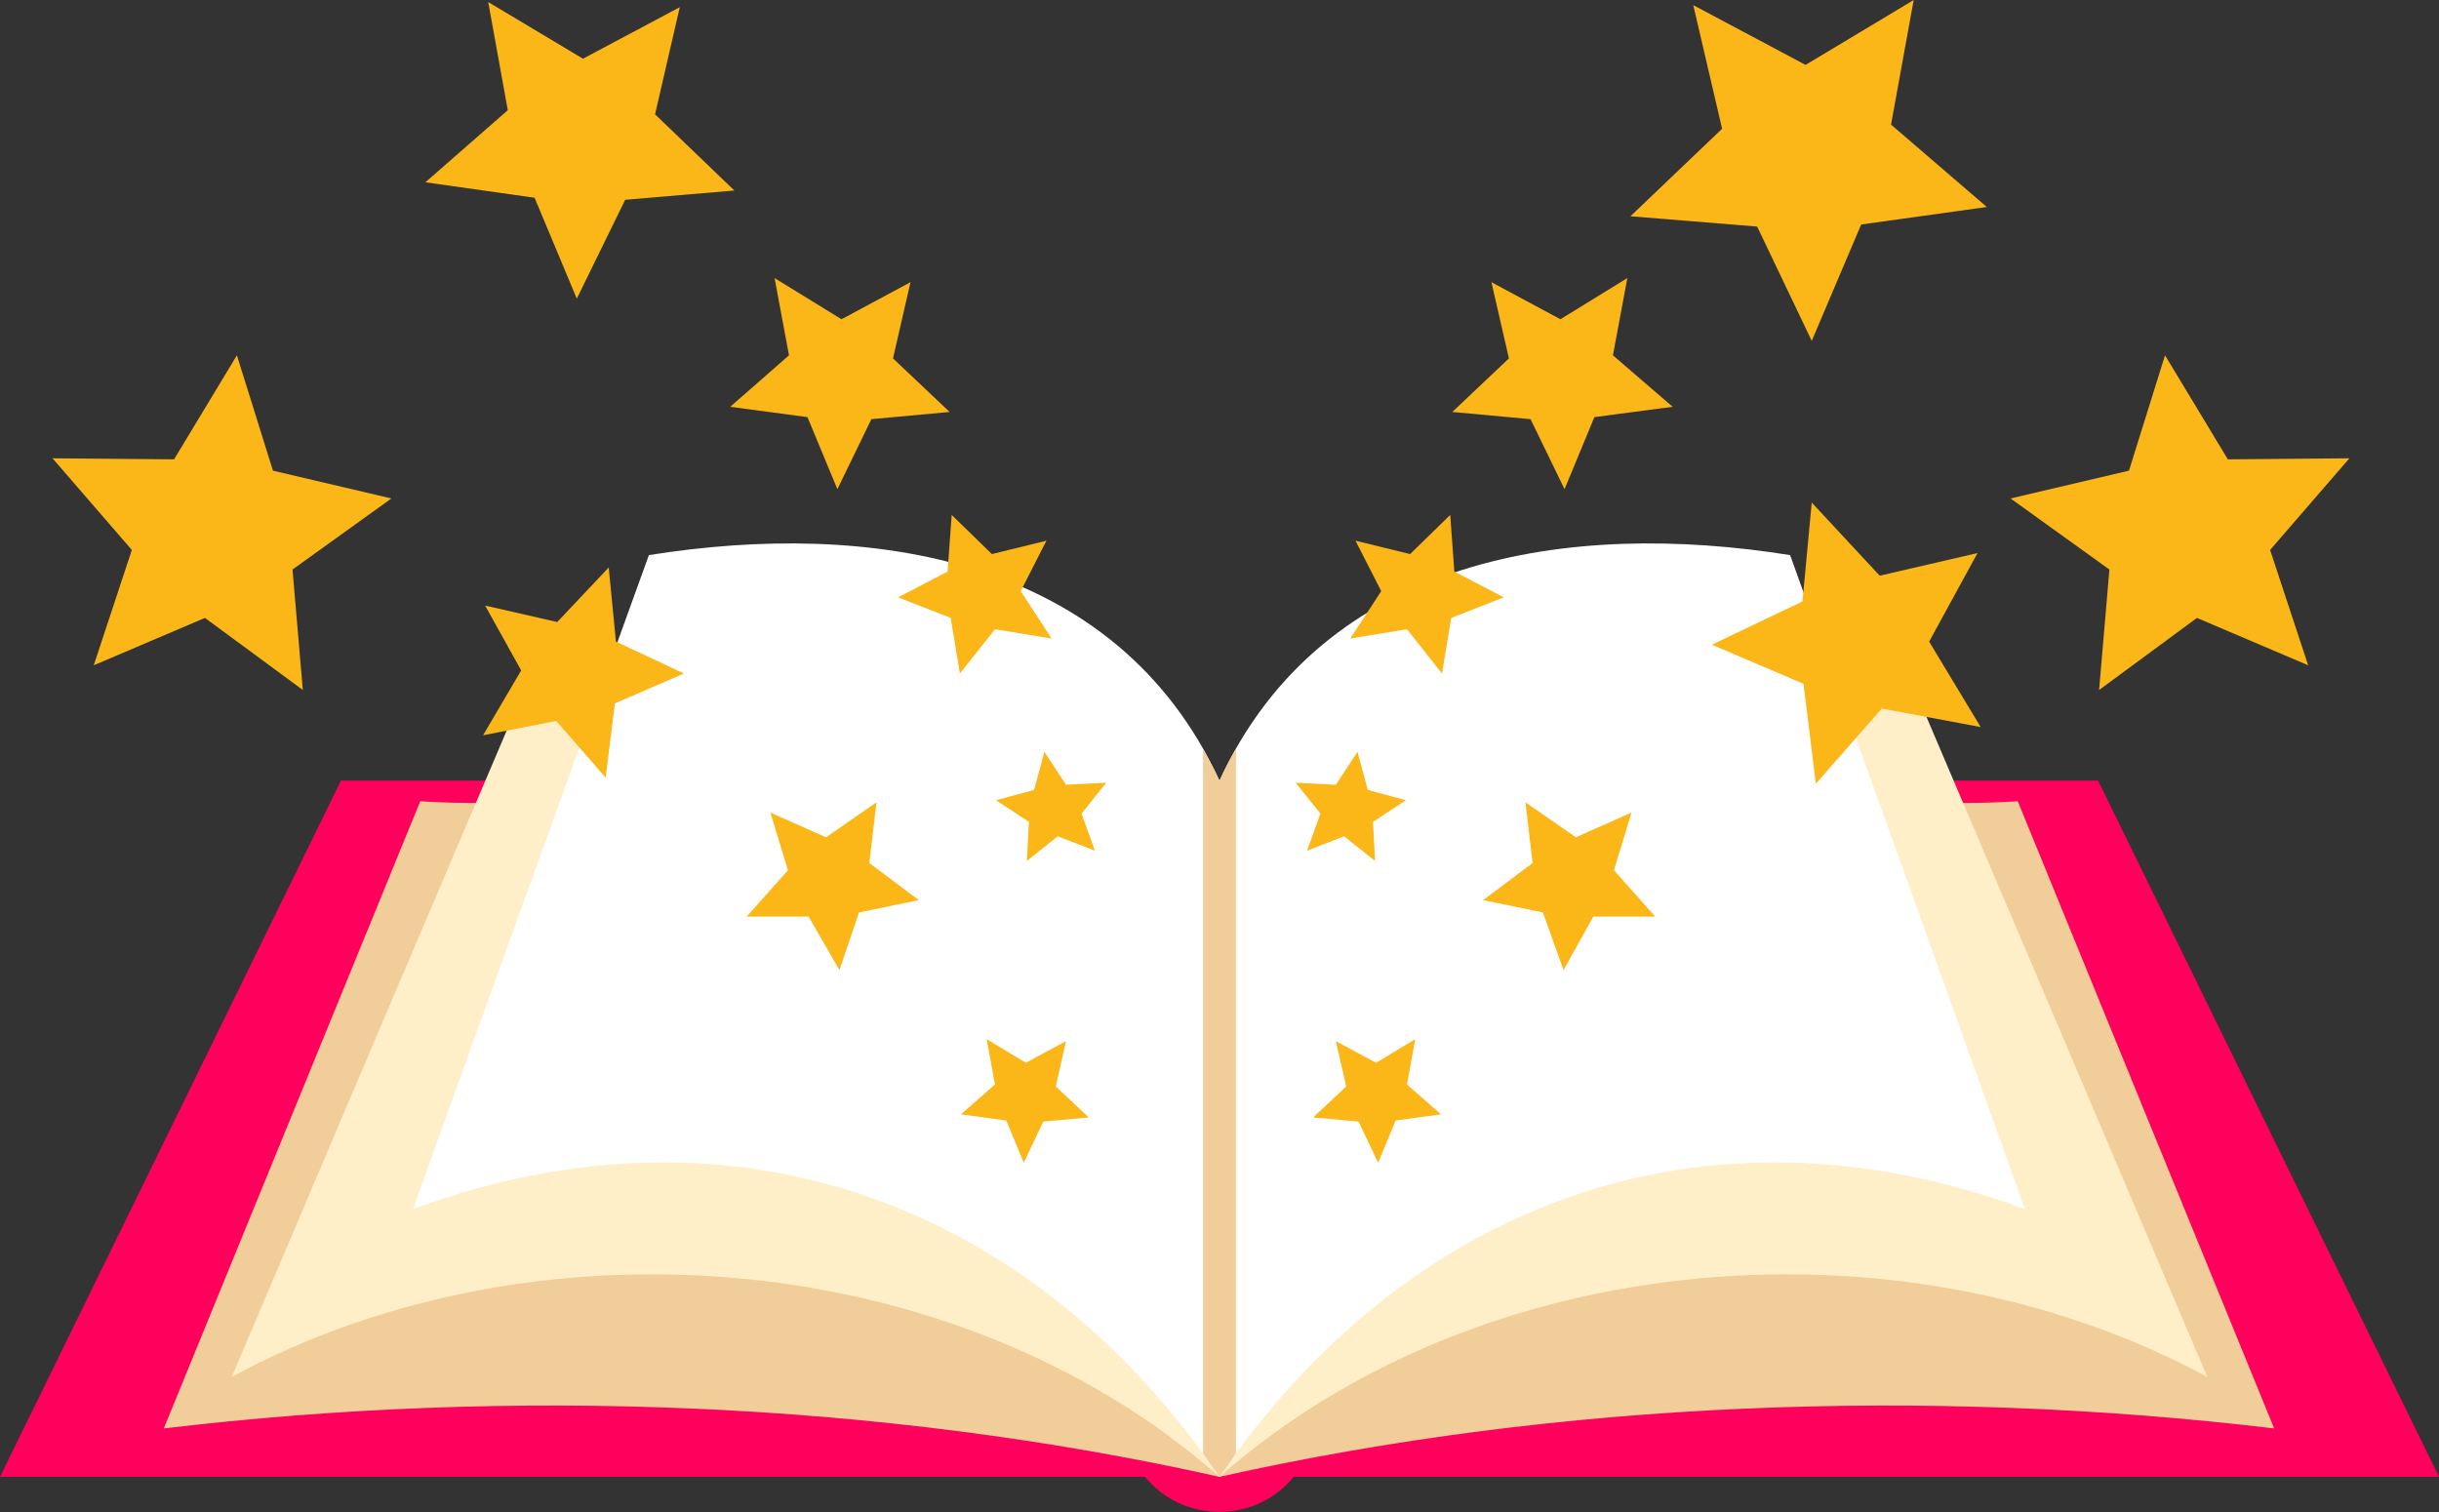
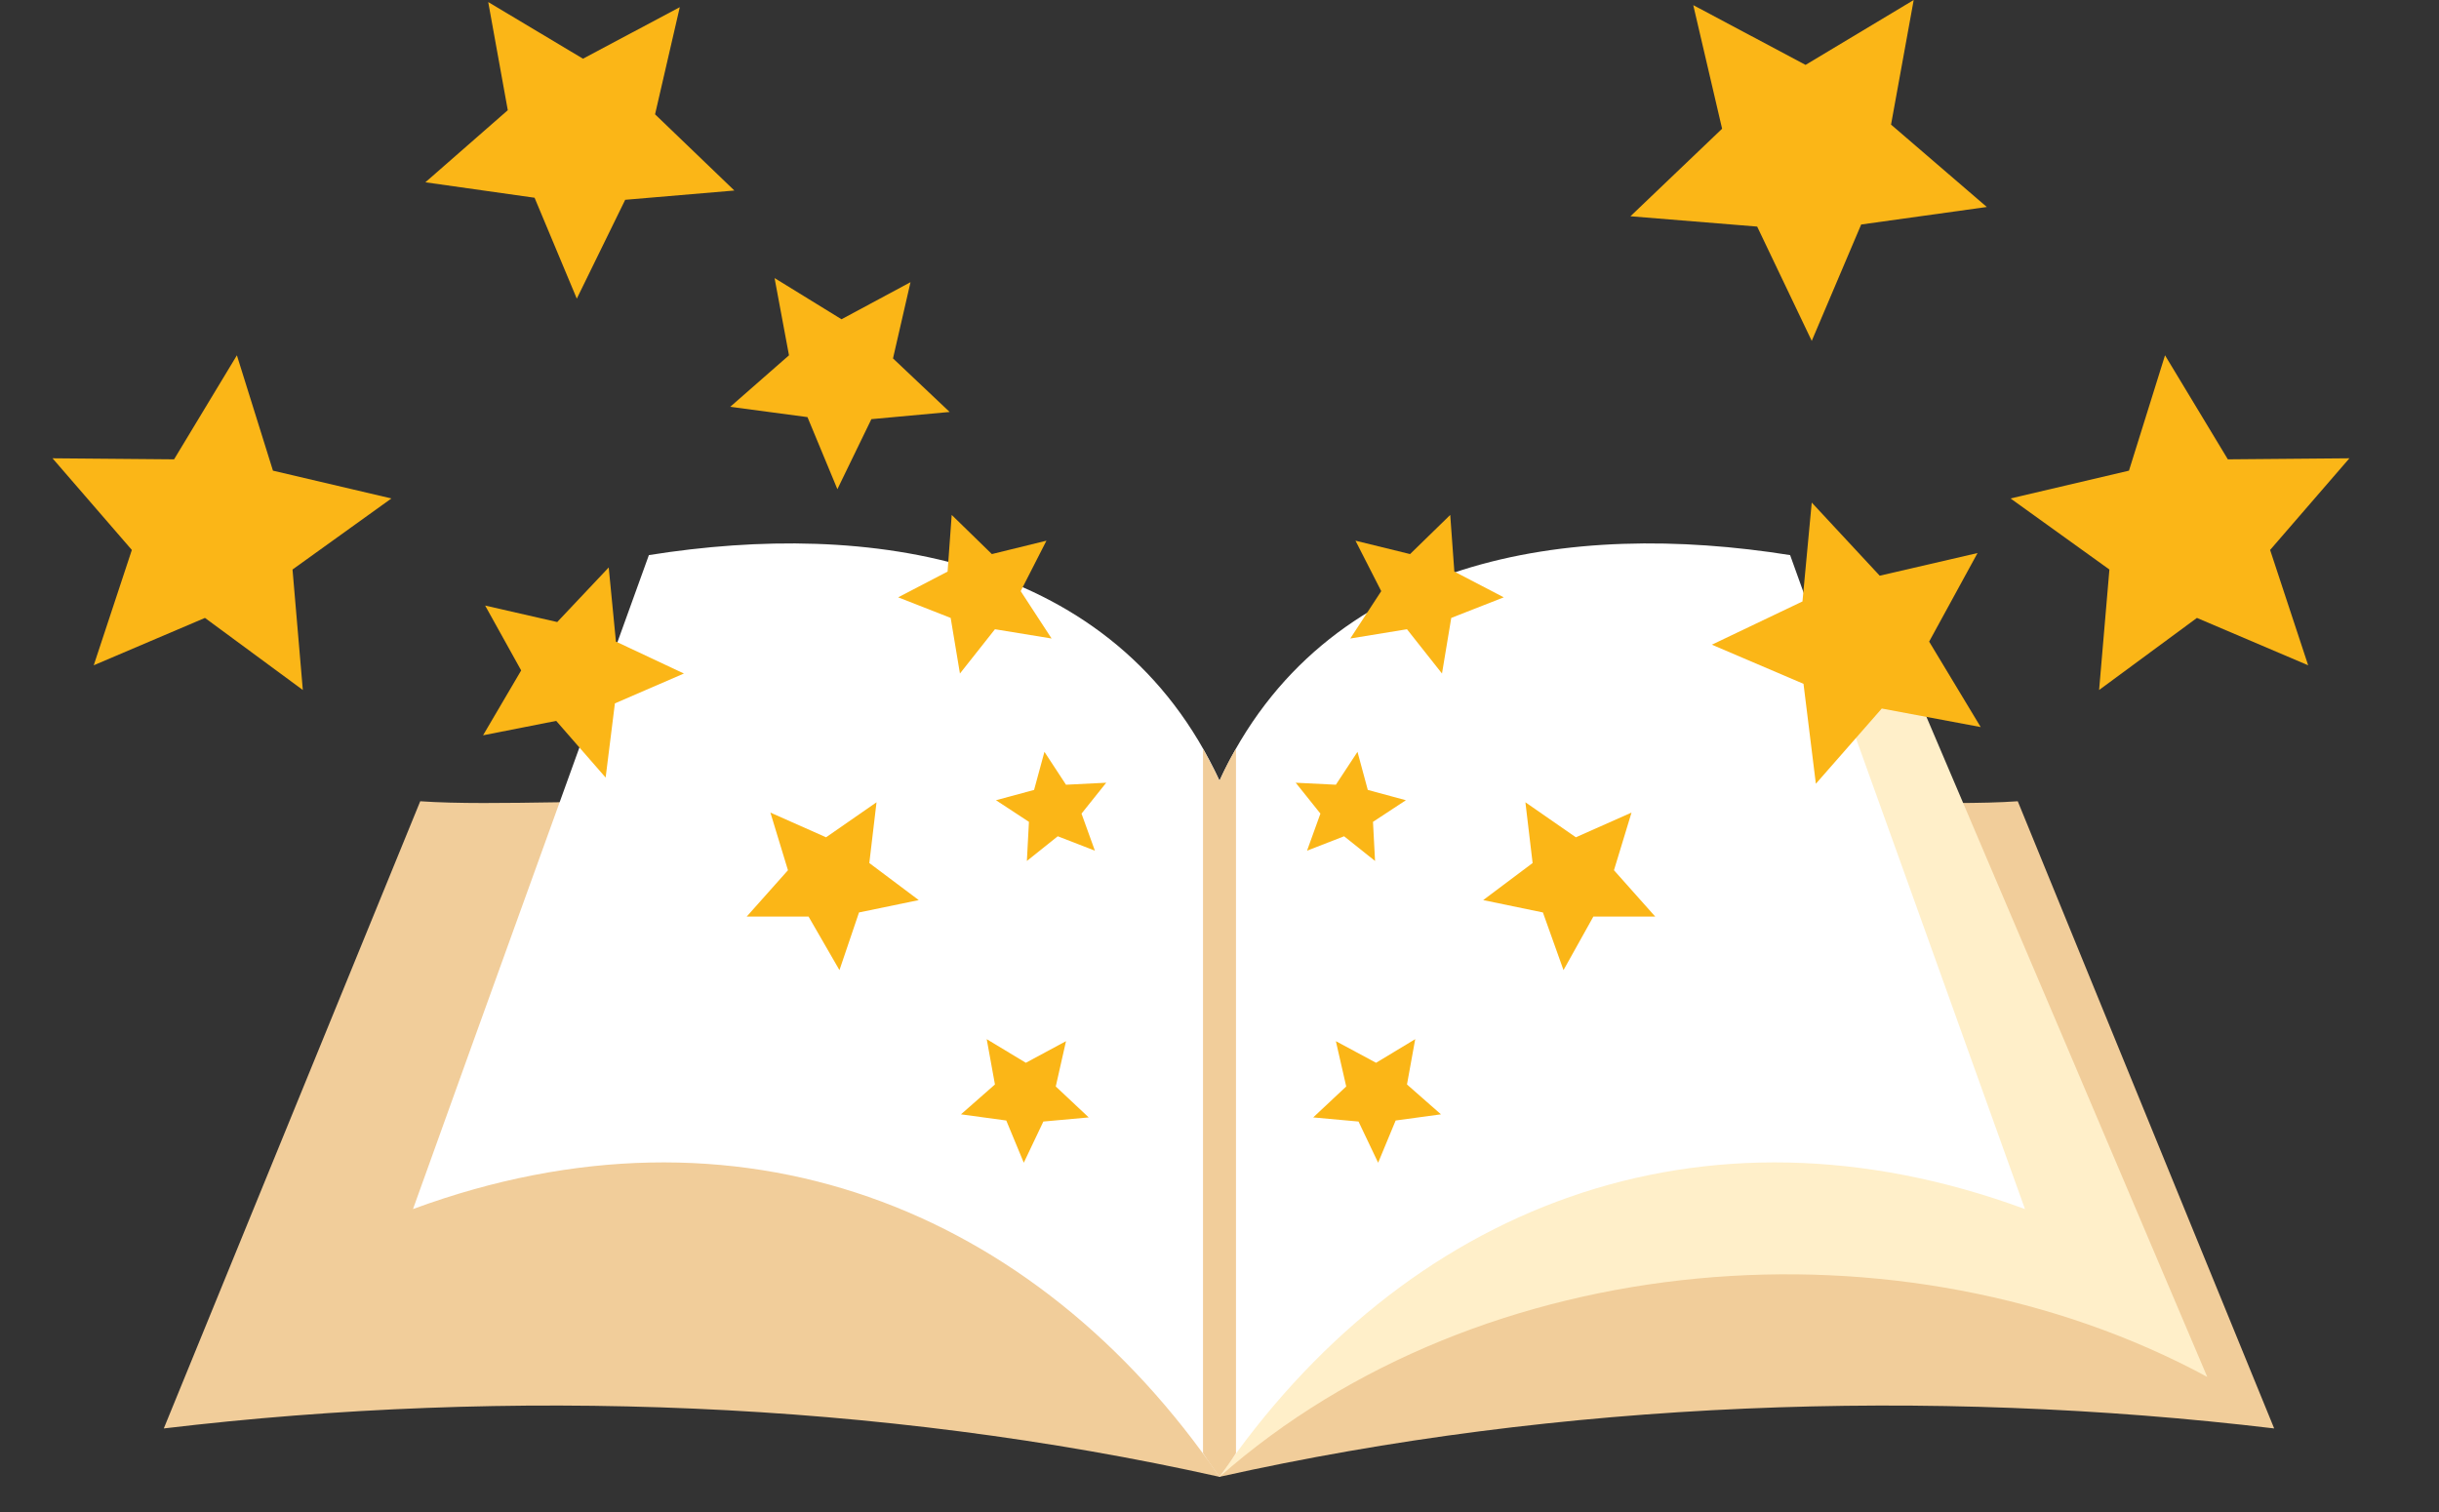
<svg xmlns="http://www.w3.org/2000/svg" fill="#000000" height="279" preserveAspectRatio="xMidYMid meet" version="1.1" viewBox="0.0 0.0 450.0 279.0" width="450" zoomAndPan="magnify">
  <rect x="0.0" y="0.0" width="450.0" height="279.0" fill="#333333" stroke="none" />
  <defs>
    <clipPath id="clip1">
-       <path d="m207 144h243v134.97h-243z" />
-     </clipPath>
+       </clipPath>
  </defs>
  <g id="surface1">
    <g id="change1_2">
-       <path d="m225 272.51h-225l62.902-128.46h162.1v128.46" fill="#ff005c" fill-rule="evenodd" />
-     </g>
+       </g>
    <g clip-path="url(#clip1)" id="change1_1">
-       <path d="m238.68 272.51h211.32l-62.9-128.46h-162.1v99.57c-9.88 0-17.67 7.99-17.67 17.68 0 9.88 7.79 17.67 17.67 17.67 5.51 0 10.45-2.47 13.68-6.46" fill="#ff005c" fill-rule="evenodd" />
+       <path d="m238.68 272.51h211.32l-62.9-128.46v99.57c-9.88 0-17.67 7.99-17.67 17.68 0 9.88 7.79 17.67 17.67 17.67 5.51 0 10.45-2.47 13.68-6.46" fill="#ff005c" fill-rule="evenodd" />
    </g>
    <g id="change2_1">
      <path d="m225 272.51c-62.9-14.06-130.93-16.53-194.78-8.93 15.768-38.58 31.542-77.16 47.315-115.73 13.492 0.95 36.865-0.57 50.355 0.38 26.23 15.77 47.13 35.53 73.36 51.5 7.79 24.32 15.77 48.45 23.75 72.78" fill="#f1cd9a" fill-rule="evenodd" />
    </g>
    <g id="change2_2">
      <path d="m225 272.51c62.9-14.06 130.93-16.53 194.59-8.93-15.77-38.58-31.54-77.16-47.31-115.73-13.31 0.95-36.87-0.57-50.36 0.38-26.04 15.77-46.94 35.53-73.17 51.5-7.98 24.32-15.77 48.45-23.75 72.78" fill="#f1cd9a" fill-rule="evenodd" />
    </g>
    <g id="change3_1">
-       <path d="m225 272.51c-48.27-42.57-126.18-48.84-182.24-18.44 18.052-42.56 36.103-84.94 54.158-127.32 45.602-8.55 88.362-3.61 128.08 17.3v128.46" fill="#ffefc9" fill-rule="evenodd" />
-     </g>
+       </g>
    <g id="change3_2">
      <path d="m225 272.51c48.27-42.57 125.99-48.84 182.24-18.44-18.05-42.56-36.1-84.94-54.16-127.32-45.6-8.55-88.55-3.61-128.08 17.3v128.46" fill="#ffefc9" fill-rule="evenodd" />
    </g>
    <g id="change4_1">
      <path d="m225 272.51c-34.02-49.79-88.94-71.46-148.8-49.41 14.448-40.29 29.08-80.58 43.52-120.67 40.48-6.461 86.09 0 105.28 41.62 19.19-41.62 64.8-48.081 105.28-41.62 14.44 40.09 28.88 80.38 43.33 120.67-59.86-22.05-114.59-0.38-148.61 49.41" fill="#ffffff" fill-rule="evenodd" />
    </g>
    <g id="change2_3">
      <path d="m225 272.51c-0.95-1.33-2.09-2.85-3.04-4.37v-129.98c0.95 1.89 2.09 3.8 3.04 5.89 0.95-2.09 1.9-4 3.04-5.89v129.98c-0.95 1.52-2.09 3.04-3.04 4.37" fill="#f1cd9a" fill-rule="evenodd" />
    </g>
    <g id="change5_1">
      <path d="m90.078 0.379l17.482 10.453 17.86-9.504-4.56 19.766 14.63 14.062-20.14 1.711-8.93 18.242-7.791-18.621-20.145-2.851 15.204-13.301zm-80.387 84.187l22.426 0.192 11.59-19.196 6.652 21.286 21.856 5.129-18.246 13.113 1.902 22.23-18.055-13.3-20.523 8.74 7.031-21.28zm79.817 27.174l13.302 3.04 9.5-10.07 1.33 13.68 12.54 5.89-12.73 5.51-1.71 13.69-9.12-10.46-13.495 2.66 7.031-11.97zm86.082-16.724l7.41 7.224 10.07-2.47-4.75 9.31 5.7 8.74-10.45-1.71-6.46 8.17-1.71-10.26-9.69-3.8 9.12-4.75zm17.11 43.714l3.98 6.07 7.42-0.37-4.56 5.7 2.47 6.84-6.85-2.66-5.7 4.56 0.38-7.22-6.08-3.99 7.03-1.9zm-50.56 11.21l10.27 4.56 9.31-6.46-1.33 11.21 9.12 6.84-11.02 2.28-3.61 10.64-5.7-9.88h-11.41l7.61-8.55zm39.91 41.81l7.22 4.36 7.41-3.99-1.89 8.36 6.08 5.71-8.37 0.76-3.61 7.6-3.23-7.79-8.36-1.14 6.27-5.51zm-39.14-140.44l12.35 7.601 12.73-6.84-3.23 14.063 10.45 9.883-14.44 1.328-6.27 12.922-5.52-13.301-14.25-1.903 10.84-9.5-2.66-14.253" fill="#fbb617" fill-rule="evenodd" />
    </g>
    <g id="change5_2">
      <path d="m353.08 0l-19.95 11.973-20.72-11.024 5.32 22.805-16.91 16.152 23.38 1.903 10.07 21.093 9.12-21.476 23.18-3.231-17.67-15.203 4.18-22.992" fill="#fbb617" fill-rule="evenodd" />
    </g>
    <g id="change5_3">
      <path d="m433.47 84.566l-22.43 0.192-11.59-19.196-6.65 21.286-21.85 5.129 18.24 13.113-1.9 22.23 18.05-13.3 20.52 8.74-7.02-21.28 14.63-16.914" fill="#fbb617" fill-rule="evenodd" />
    </g>
    <g id="change5_4">
      <path d="m364.86 102.05l-18.05 4.18-12.54-13.496-1.71 18.246-16.72 7.98 16.91 7.22 2.28 18.44 12.16-13.88 18.25 3.42-9.51-15.77 8.93-16.34" fill="#fbb617" fill-rule="evenodd" />
    </g>
    <g id="change5_5">
      <path d="m267.57 95.016l-7.41 7.224-10.07-2.47 4.75 9.31-5.71 8.74 10.46-1.71 6.46 8.17 1.71-10.26 9.69-3.8-9.12-4.75-0.76-10.454" fill="#fbb617" fill-rule="evenodd" />
    </g>
    <g id="change5_6">
      <path d="m250.46 138.73l-3.99 6.07-7.41-0.37 4.56 5.7-2.47 6.84 6.84-2.66 5.71 4.56-0.38-7.22 6.07-3.99-7.03-1.9-1.9-7.03" fill="#fbb617" fill-rule="evenodd" />
    </g>
    <g id="change5_7">
      <path d="m301.02 149.94l-10.27 4.56-9.31-6.46 1.33 11.21-9.12 6.84 11.02 2.28 3.8 10.64 5.51-9.88h11.41l-7.61-8.55 3.24-10.64" fill="#fbb617" fill-rule="evenodd" />
    </g>
    <g id="change5_8">
      <path d="m261.11 191.75l-7.22 4.36-7.42-3.99 1.91 8.36-6.09 5.71 8.36 0.76 3.62 7.6 3.23-7.79 8.36-1.14-6.27-5.51 1.52-8.36" fill="#fbb617" fill-rule="evenodd" />
    </g>
    <g id="change5_9">
-       <path d="m300.25 51.309l-12.35 7.601-12.73-6.84 3.23 14.063-10.45 9.883 14.44 1.328 6.27 12.922 5.51-13.301 14.44-1.903-11.02-9.5 2.66-14.253" fill="#fbb617" fill-rule="evenodd" />
-     </g>
+       </g>
  </g>
</svg>